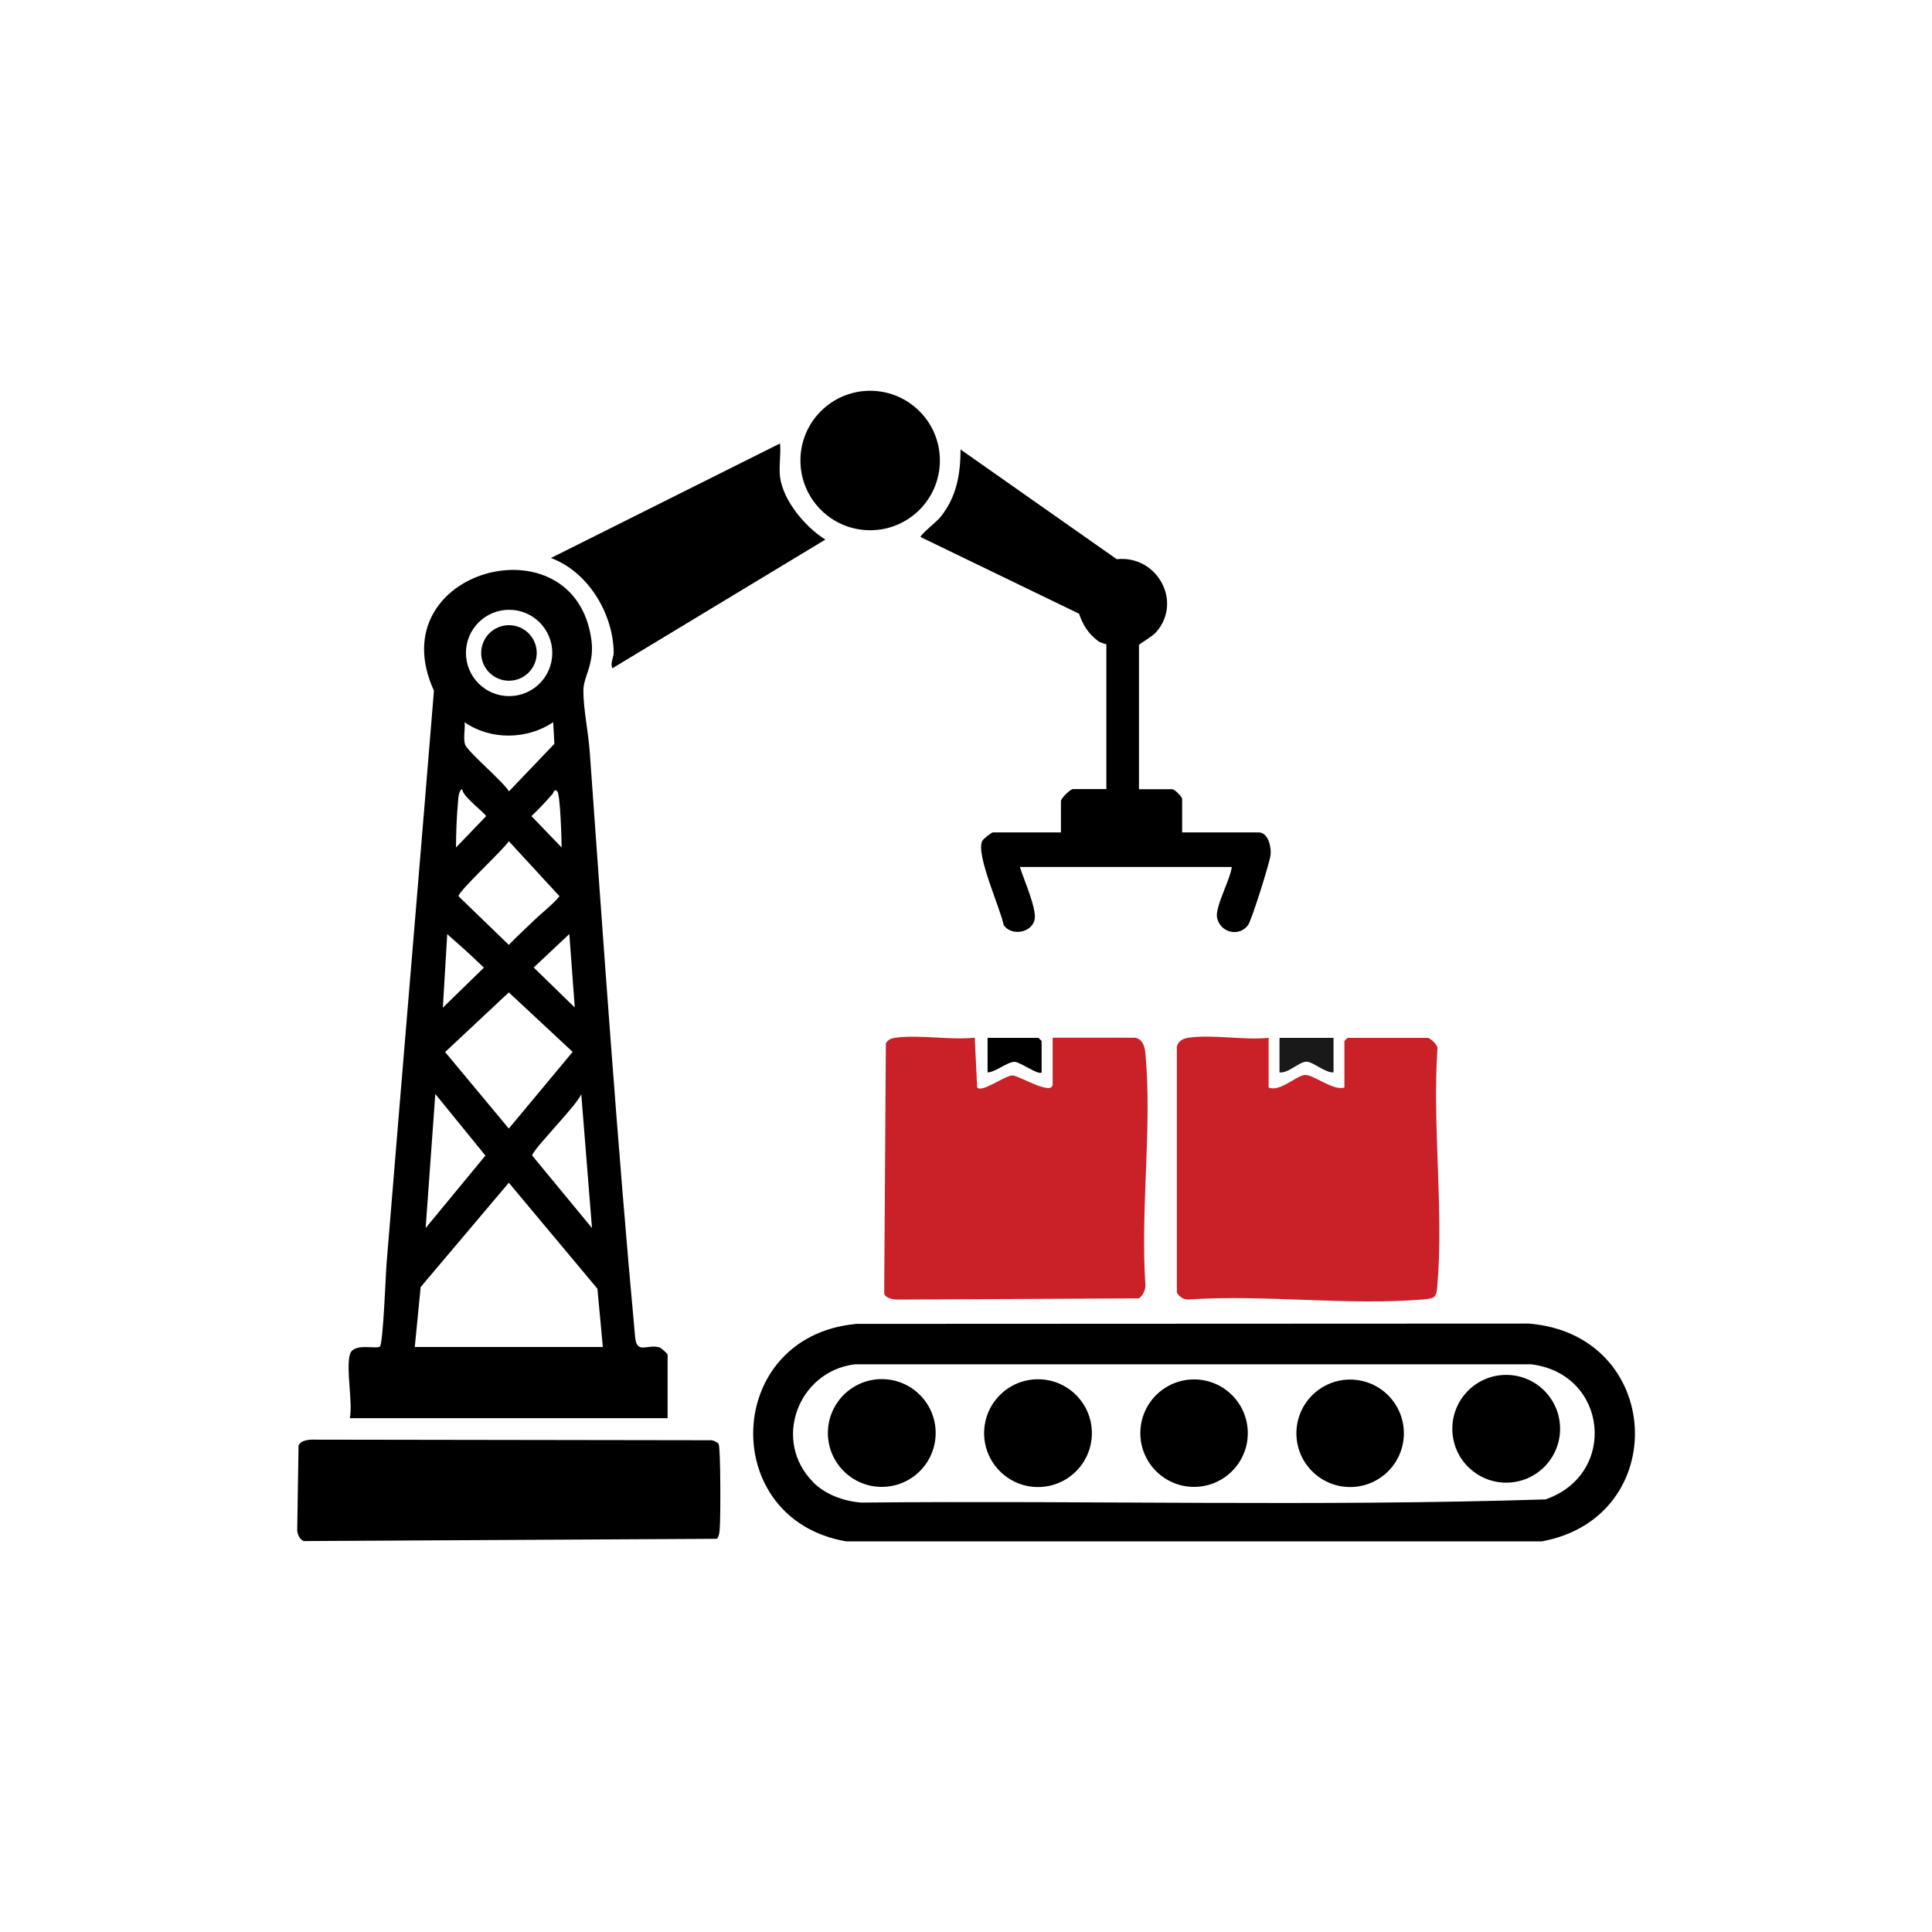
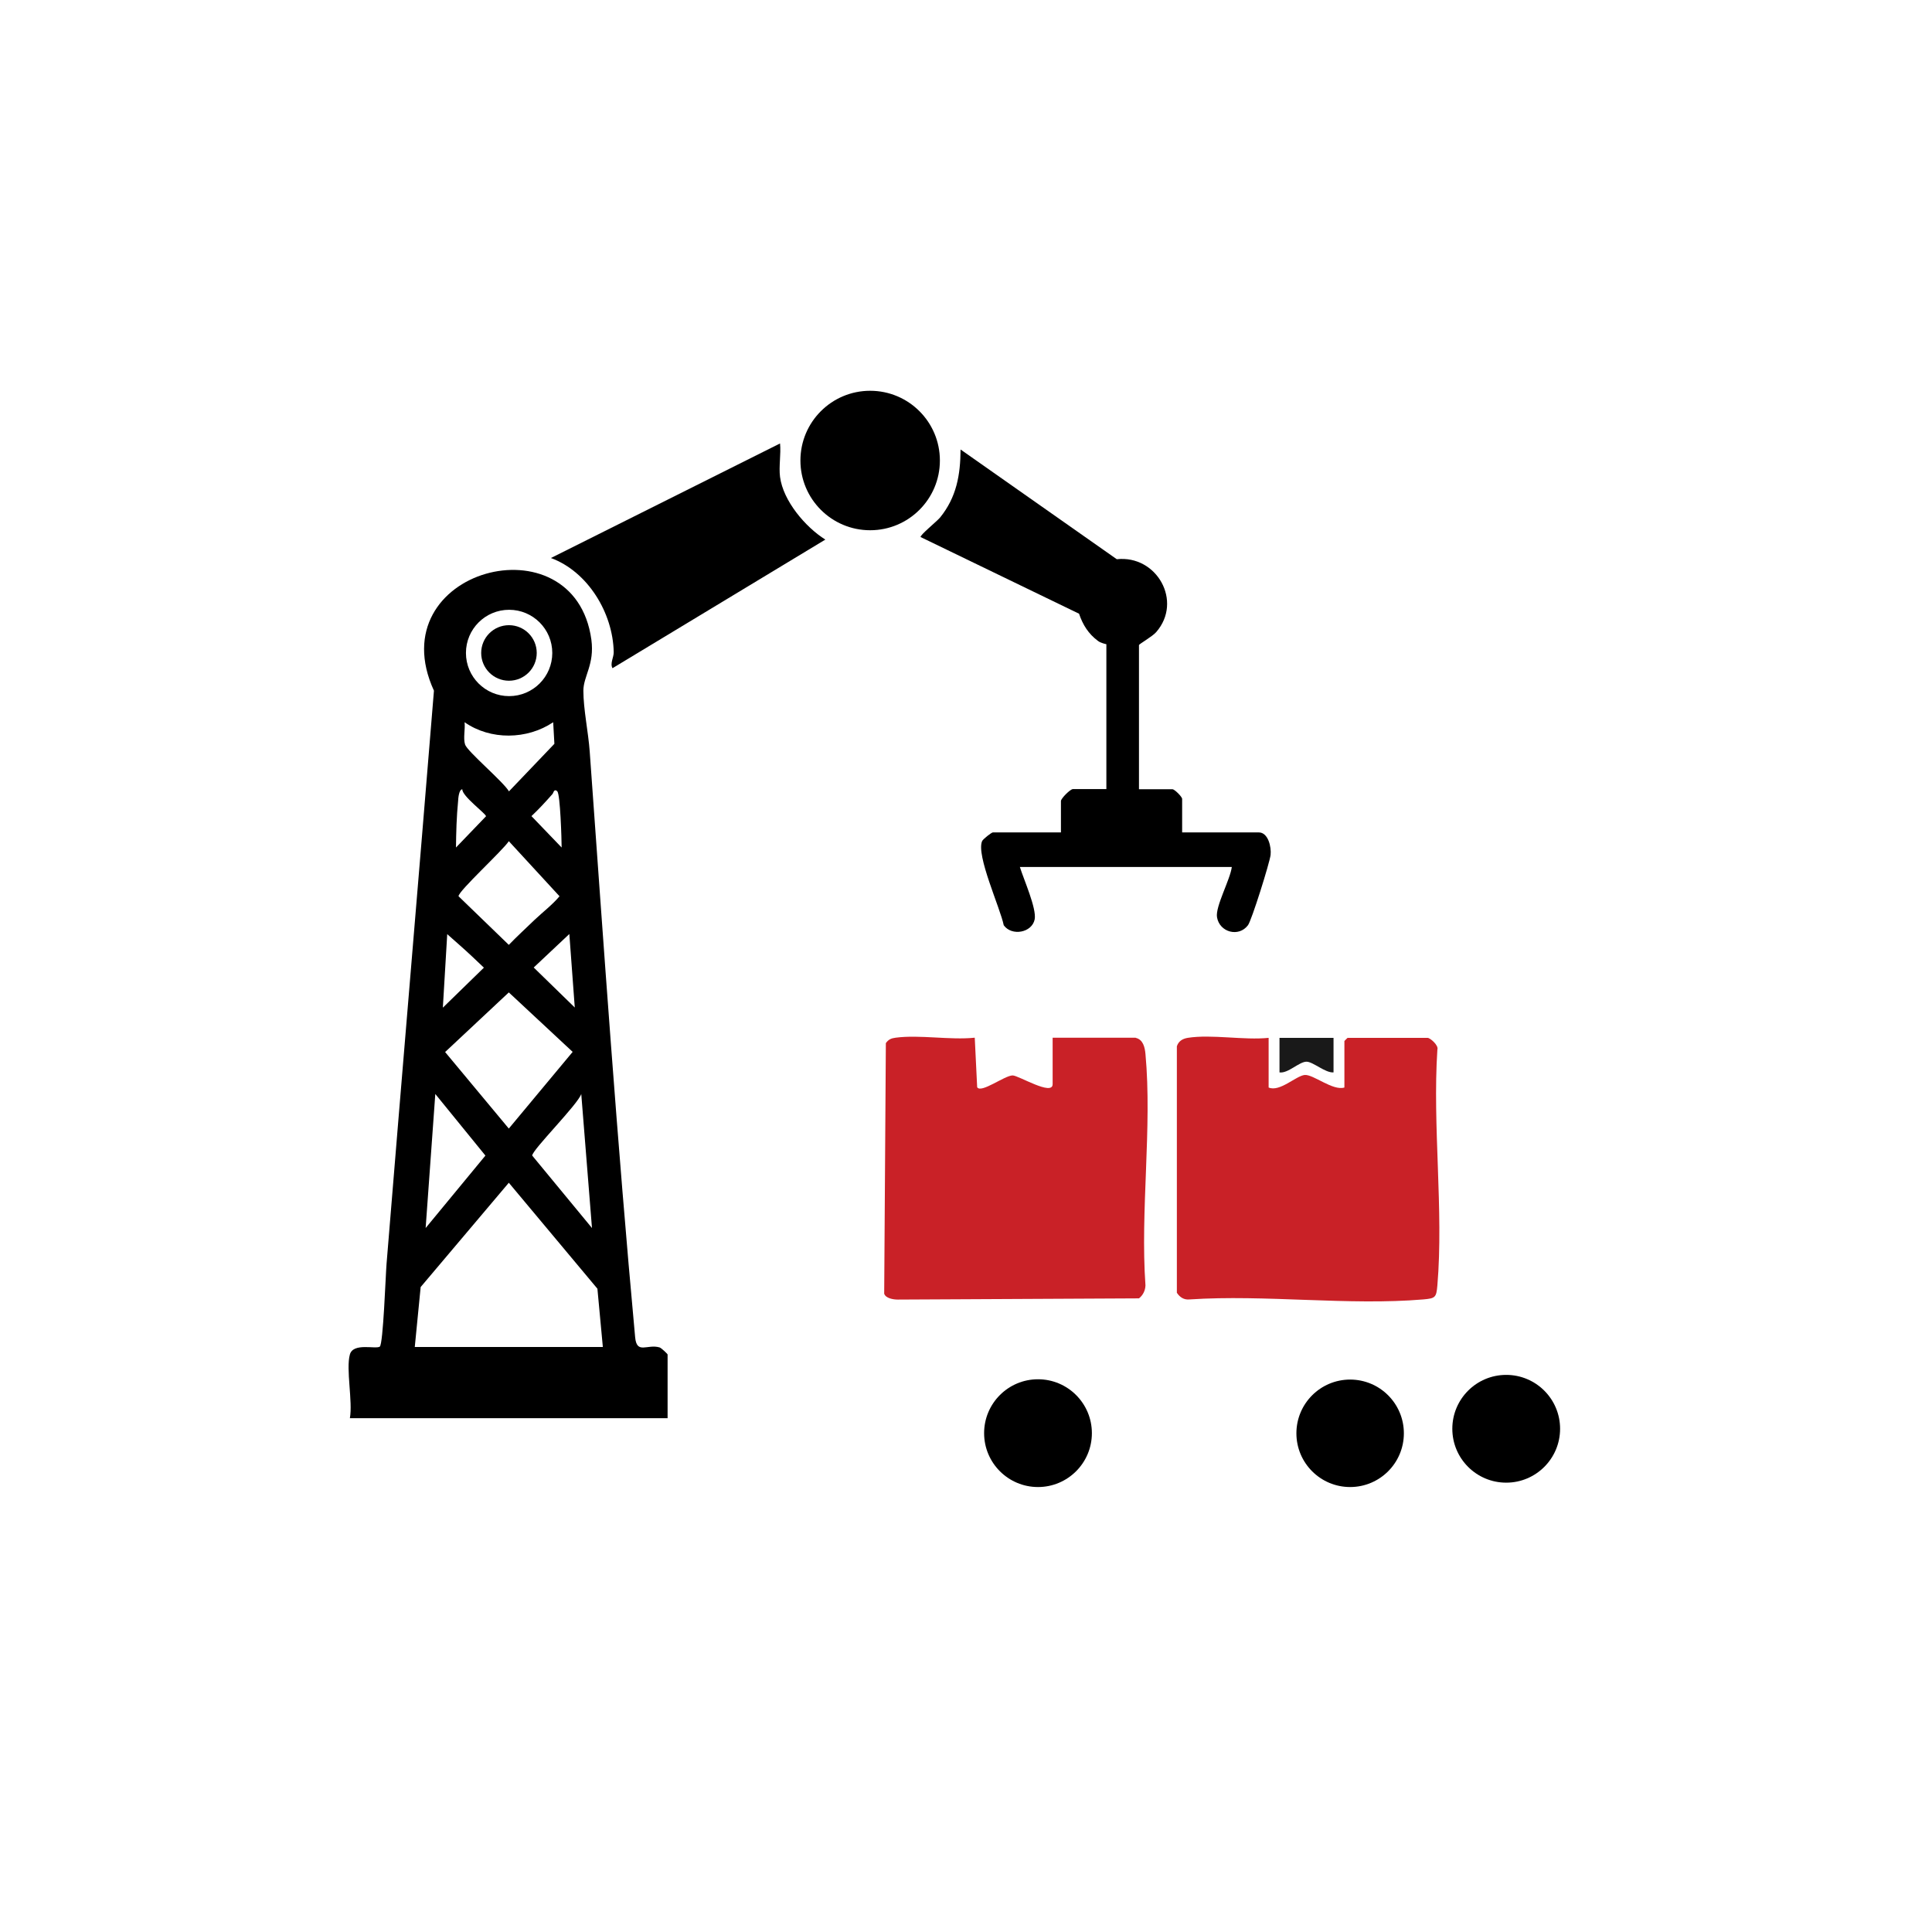
<svg xmlns="http://www.w3.org/2000/svg" id="Layer_1" width="128" height="128" viewBox="0 0 128 128">
  <defs>
    <style>.cls-1{fill:#c92127;}.cls-2{fill:#191919;}</style>
  </defs>
  <g id="jb0ShR">
    <path class="cls-1" d="M84.05,68.76v3.29c.73.32,1.82-.78,2.39-.83s1.87,1.07,2.63.83v-3.08s.2-.21.21-.21h5.3c.17,0,.75.5.65.78-.33,5.06.42,10.63,0,15.62-.07.8-.13.86-.93.93-4.95.42-10.47-.33-15.48,0-.38.04-.65-.14-.85-.44v-16.33c.11-.34.37-.5.72-.56,1.58-.25,3.72.17,5.36,0Z" />
    <path class="cls-2" d="M88.35,68.76v2.29c-.55.04-1.36-.71-1.79-.71-.49,0-1.22.79-1.79.71v-2.29h3.58Z" />
    <path class="cls-1" d="M75.24,68.76c.5.11.61.64.65,1.07.45,4.86-.35,10.4,0,15.33-.01.33-.16.65-.43.86l-15.98.08c-.29,0-.8-.08-.9-.39l.11-16.6c.18-.25.35-.32.65-.36,1.58-.21,3.6.17,5.24,0l.16,3.28c.25.43,1.82-.78,2.35-.78.39,0,2.65,1.39,2.65.58v-3.08h5.51Z" />
-     <path d="M69.01,71.05c-.2.21-1.41-.69-1.79-.7-.5,0-1.24.68-1.79.7v-2.29h3.37s.21.2.21.21v2.08Z" />
    <path d="M75.46,52.29h2.22c.14,0,.64.5.64.64v2.22h5.08c.62,0,.84.97.78,1.49s-1.26,4.35-1.5,4.66c-.61.81-1.88.47-2.05-.53-.12-.71.88-2.5.98-3.33h-14.04c.24.79,1.12,2.75.98,3.47-.18.89-1.52,1.13-2.05.39-.23-1.15-1.85-4.65-1.43-5.58.06-.13.62-.57.71-.57h4.51v-2.08c0-.17.62-.79.79-.79h2.22v-9.6s-.37-.07-.56-.22c-.63-.47-1-1.06-1.25-1.8l-10.5-5.08c-.03-.14,1.07-1.03,1.29-1.29,1.09-1.34,1.35-2.82,1.36-4.51l10.35,7.27c2.65-.29,4.39,2.79,2.61,4.83-.26.3-1.14.79-1.14.86v9.52Z" />
    <path d="M51.68,31.6c.21,1.59,1.68,3.32,3,4.15l-14.1,8.52c-.18-.32.09-.72.08-1.07-.05-2.58-1.71-5.33-4.16-6.23l15.18-7.59c.07.7-.09,1.54,0,2.22Z" />
    <circle cx="57.65" cy="30.51" r="4.62" />
-     <path d="M47.5,101.95l-27.36.15c-.28-.09-.4-.4-.45-.67l.09-5.66c.1-.31.61-.39.9-.39l26.47.04c.15.03.39.13.46.25.14.24.13,4.88.08,5.52-.02.26-.02.53-.18.75Z" />
    <path d="M23.18,89.74c.22-.8,1.7-.34,1.98-.52.23-.15.39-4.79.45-5.49,1.03-12.65,2.11-25.32,3.14-37.97-3.68-8.03,9.32-11.48,10.43-3.38.22,1.64-.53,2.42-.53,3.38,0,1.23.33,2.76.42,4.03.93,12.93,1.82,25.91,3.01,38.81.11,1.15.8.43,1.62.67.12.04.53.43.53.47v4.22h-21.05c.2-1.1-.27-3.26,0-4.22ZM36.59,43.26c0-1.58-1.28-2.86-2.86-2.86s-2.86,1.28-2.86,2.86,1.28,2.86,2.86,2.86,2.86-1.28,2.86-2.86ZM36.65,47.85c-1.73,1.16-4.15,1.2-5.87,0,.05.45-.1,1.05.03,1.47.13.45,2.53,2.46,2.91,3.11l3.01-3.15-.08-1.43ZM30.2,56.16l2-2.08c0-.17-1.6-1.34-1.57-1.79-.23.02-.27.61-.28.79-.1,1-.13,2.07-.14,3.08ZM36.93,52.43c-.23-.21-.26.11-.33.18-.45.51-.9,1-1.39,1.46l2,2.08c0-.5-.09-3.55-.29-3.72ZM35.42,60.94c.55-.52,1.16-.98,1.65-1.56l-3.36-3.65c-.38.6-3.36,3.32-3.33,3.65l3.33,3.22c.55-.57,1.14-1.11,1.71-1.66ZM31.29,63.38c-.54-.51-1.11-1-1.66-1.49l-.29,4.87,2.72-2.65c-.26-.24-.52-.49-.77-.73ZM38.08,66.75l-.36-4.87-2.36,2.22,2.72,2.65ZM33.71,65.75l-4.22,3.95,4.22,5.07,4.23-5.08-4.23-3.94ZM28.2,81.36l3.96-4.8-3.32-4.08-.64,8.88ZM39.22,81.36l-.71-8.88c-.23.7-3.25,3.7-3.25,4.08l3.96,4.8ZM39.94,89.24l-.36-3.86-5.87-7.02-5.84,6.91-.39,3.97h12.46Z" />
    <circle cx="33.72" cy="43.26" r="1.84" />
-     <path d="M56.67,87.71l44.62-.02c8.95.73,9.48,12.85.86,14.43h-46.08c-8.5-1.44-8.14-13.55.6-14.4ZM53.88,98.21c.81.81,2.03,1.25,3.17,1.34,15.1-.15,30.27.27,45.34-.21,4.82-1.66,4.13-8.33-.94-8.95h-44.82c-3.77.47-5.49,5.08-2.74,7.82Z" />
-     <circle cx="58.42" cy="94.94" r="3.57" />
    <circle cx="99.79" cy="94.66" r="3.57" />
    <circle cx="68.77" cy="94.95" r="3.57" />
    <circle cx="89.45" cy="94.96" r="3.56" />
-     <circle cx="79.11" cy="94.95" r="3.56" />
  </g>
</svg>